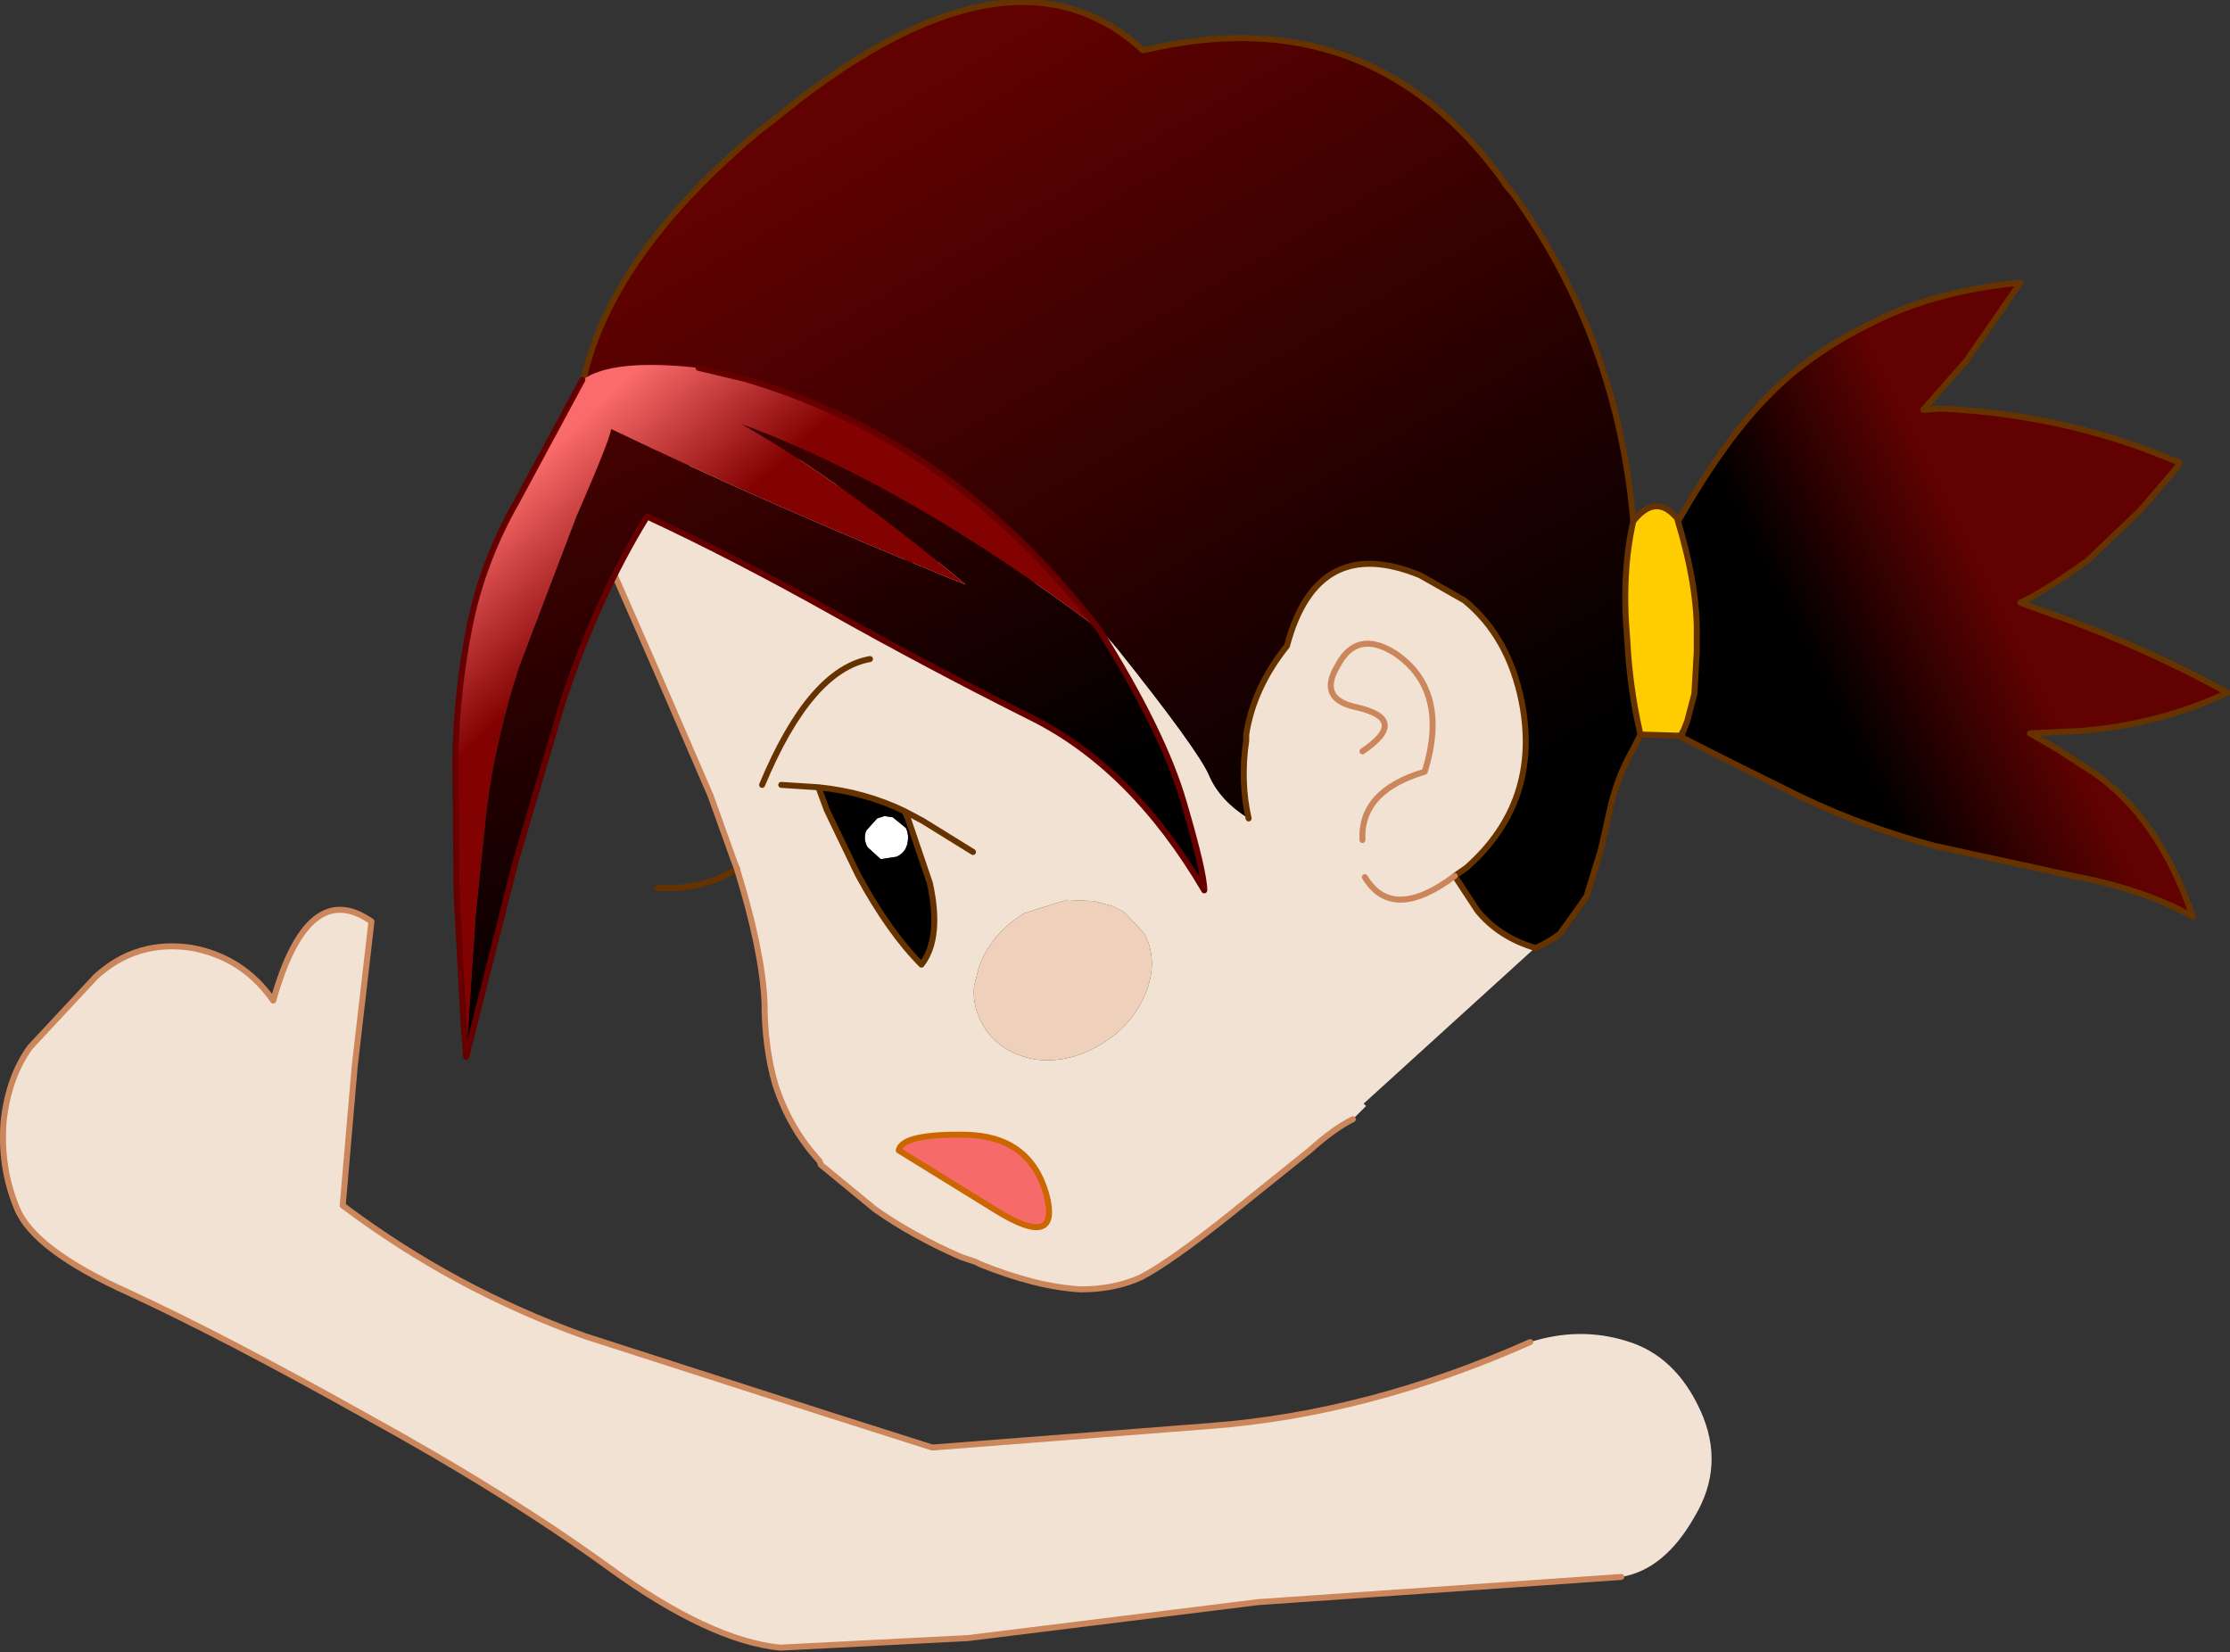
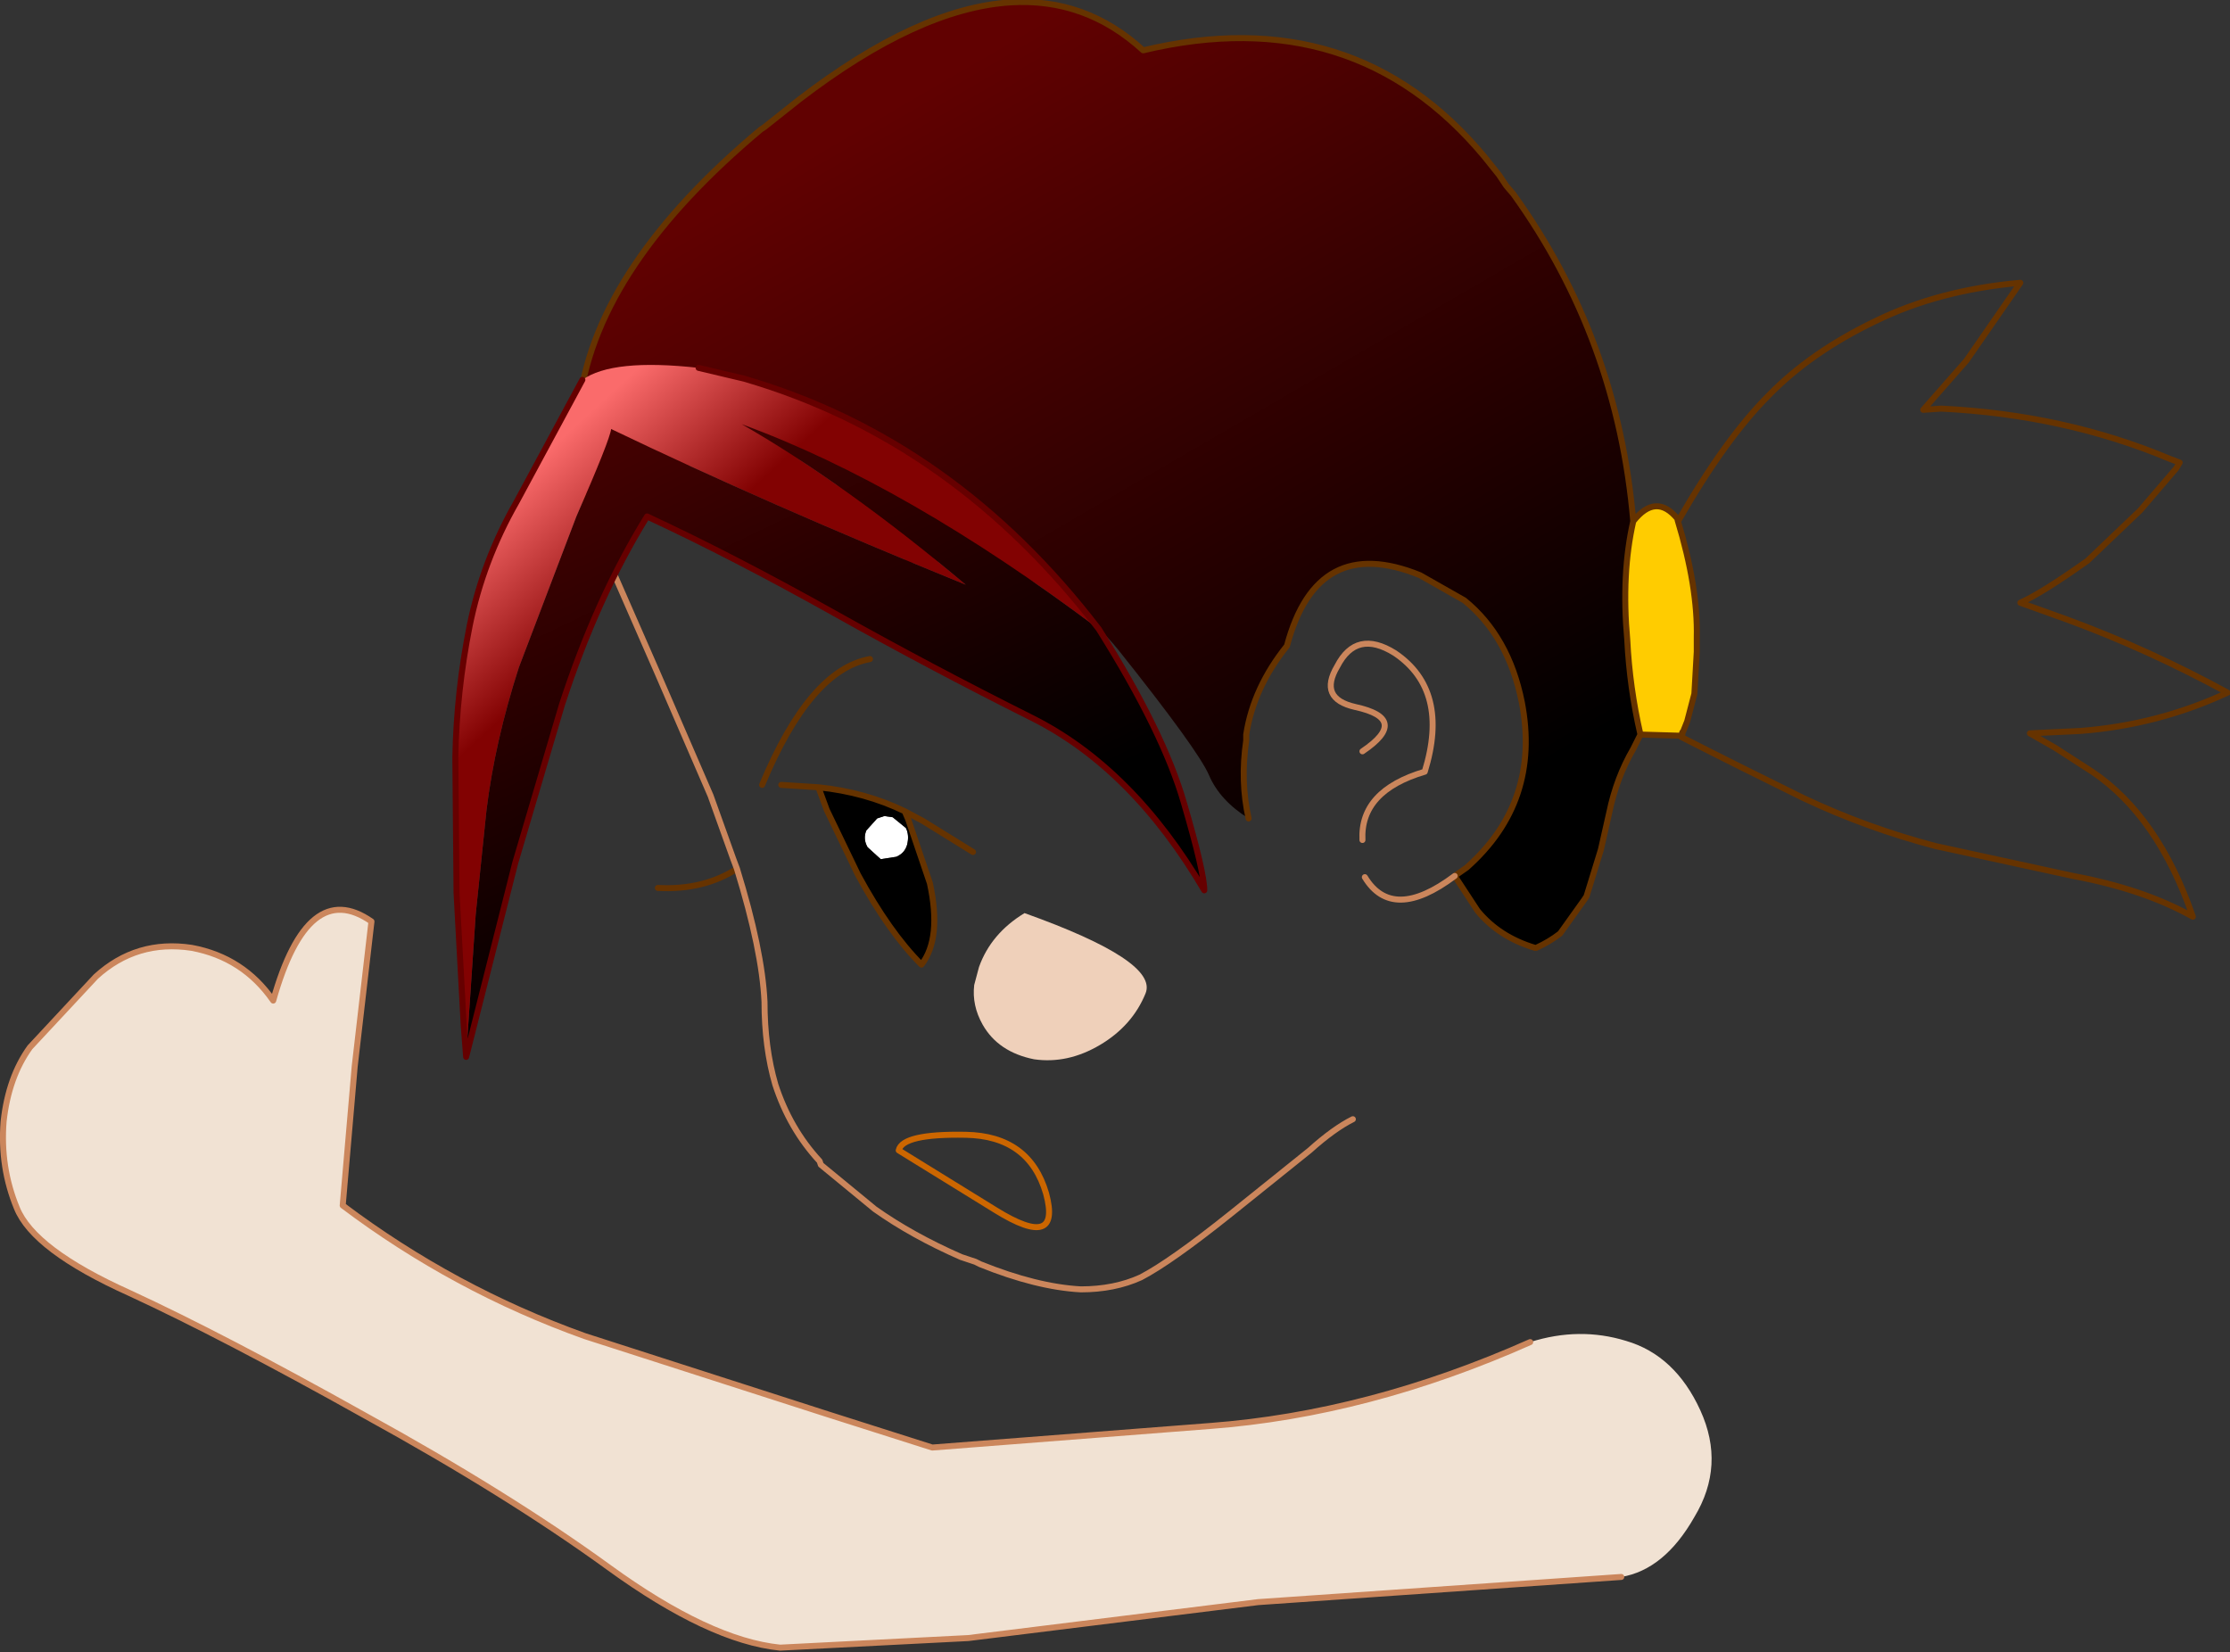
<svg xmlns="http://www.w3.org/2000/svg" height="68.95px" width="93.05px">
  <rect width="100%" height="100%" fill="#333333" stroke="none" />
  <g transform="matrix(1.0, 0.0, 0.0, 1.0, 67.9, 186.0)">
    <path d="M2.3 -155.35 L2.25 -155.3 0.55 -155.35 Q0.1 -157.3 0.0 -159.3 -0.25 -162.05 0.25 -164.25 1.2 -165.45 2.1 -164.35 L2.1 -164.3 Q2.95 -161.5 2.9 -159.4 L2.9 -159.1 2.8 -157.3 2.5 -156.05 2.3 -155.45 2.3 -155.4 2.3 -155.35 M2.25 -155.3 L2.3 -155.45 2.25 -155.3" fill="#ffcc00" fill-rule="evenodd" stroke="none" />
-     <path d="M-3.85 -146.45 L-11.0 -139.95 -10.9 -139.85 -11.45 -139.3 Q-12.25 -138.9 -13.25 -138.0 L-16.55 -135.35 Q-19.05 -133.35 -20.3 -132.7 -21.4 -132.2 -22.8 -132.2 -24.65 -132.3 -27.0 -133.25 L-27.2 -133.35 -27.8 -133.55 Q-29.85 -134.45 -31.4 -135.55 L-33.65 -137.4 -33.7 -137.55 Q-34.95 -138.9 -35.55 -140.75 -36.0 -142.3 -36.0 -144.2 -36.1 -146.35 -37.15 -149.75 L-37.3 -150.15 -38.25 -152.8 -40.5 -158.0 -43.15 -164.05 Q-41.75 -165.25 -40.0 -166.15 -38.3 -167.05 -37.1 -167.1 L-35.05 -166.95 Q-34.15 -166.85 -33.0 -165.8 L-30.0 -162.5 Q-24.65 -163.05 -21.25 -158.9 -17.9 -154.7 -17.45 -153.65 -17.0 -152.6 -15.8 -151.85 -16.15 -153.4 -15.9 -155.1 L-15.9 -155.35 Q-15.6 -157.3 -14.2 -159.05 -12.95 -163.75 -8.65 -162.0 L-6.8 -160.95 Q-4.95 -159.45 -4.4 -156.7 -3.6 -152.55 -6.7 -149.8 L-7.2 -149.45 -6.25 -148.0 Q-5.35 -146.9 -3.85 -146.45 M-35.3 -153.25 L-33.75 -153.15 -35.3 -153.25 M-30.15 -152.15 Q-31.8 -152.95 -33.75 -153.15 L-33.4 -152.2 -32.1 -149.5 Q-30.8 -147.1 -29.45 -145.75 -28.6 -146.85 -29.1 -149.15 L-30.0 -151.8 -30.15 -152.15 -29.4 -151.75 -27.3 -150.45 -29.4 -151.75 -30.15 -152.15 M-36.1 -153.25 Q-34.1 -158.05 -31.6 -158.5 -34.1 -158.05 -36.1 -153.25 M-11.05 -154.65 Q-9.05 -156.0 -11.35 -156.5 -12.9 -156.85 -12.1 -158.2 -11.3 -159.75 -9.7 -158.75 -7.4 -157.2 -8.45 -153.8 -11.15 -153.0 -11.05 -150.95 -11.15 -153.0 -8.45 -153.8 -7.4 -157.2 -9.7 -158.75 -11.3 -159.75 -12.1 -158.2 -12.9 -156.85 -11.35 -156.5 -9.05 -156.0 -11.05 -154.65 M-10.95 -149.4 Q-9.8 -147.5 -7.2 -149.45 -9.8 -147.5 -10.95 -149.4 M-20.1 -144.55 Q-19.55 -145.9 -20.15 -147.05 L-21.0 -147.95 -21.5 -148.2 -22.25 -148.4 -23.4 -148.45 -25.15 -147.9 Q-26.55 -147.05 -27.05 -145.65 L-27.25 -144.9 Q-27.35 -144.05 -26.9 -143.25 -26.25 -142.1 -24.75 -141.8 -23.35 -141.6 -22.0 -142.4 -20.65 -143.2 -20.1 -144.55" fill="#f1e2d3" fill-rule="evenodd" stroke="none" />
-     <path d="M-20.1 -144.55 Q-20.65 -143.2 -22.0 -142.4 -23.35 -141.6 -24.75 -141.8 -26.25 -142.1 -26.9 -143.25 -27.35 -144.05 -27.25 -144.9 L-27.05 -145.65 Q-26.55 -147.05 -25.15 -147.9 L-23.4 -148.45 -22.25 -148.4 -21.5 -148.2 -21.0 -147.95 -20.15 -147.05 Q-19.55 -145.9 -20.1 -144.55" fill="#efd0ba" fill-rule="evenodd" stroke="none" />
+     <path d="M-20.1 -144.55 Q-20.65 -143.2 -22.0 -142.4 -23.35 -141.6 -24.75 -141.8 -26.25 -142.1 -26.9 -143.25 -27.35 -144.05 -27.25 -144.9 L-27.05 -145.65 Q-26.55 -147.05 -25.15 -147.9 Q-19.55 -145.9 -20.1 -144.55" fill="#efd0ba" fill-rule="evenodd" stroke="none" />
    <path d="M-31.0 -151.95 L-30.65 -151.9 -30.1 -151.45 Q-29.95 -151.15 -30.05 -150.75 -30.15 -150.4 -30.5 -150.25 L-31.15 -150.15 -31.7 -150.65 Q-31.9 -151.0 -31.75 -151.35 L-31.3 -151.85 -31.0 -151.95" fill="#ffffff" fill-rule="evenodd" stroke="none" />
    <path d="M-31.0 -151.95 L-31.3 -151.85 -31.75 -151.35 Q-31.9 -151.0 -31.7 -150.65 L-31.15 -150.15 -30.5 -150.25 Q-30.15 -150.4 -30.05 -150.75 -29.95 -151.15 -30.1 -151.45 L-30.65 -151.9 -31.0 -151.95 M-30.15 -152.15 L-30.0 -151.8 -29.1 -149.15 Q-28.6 -146.85 -29.45 -145.75 -30.8 -147.1 -32.1 -149.5 L-33.4 -152.2 -33.75 -153.15 Q-31.8 -152.95 -30.15 -152.15" fill="#000000" fill-rule="evenodd" stroke="none" />
    <path d="M0.55 -155.35 L0.25 -154.75 Q-0.45 -153.55 -0.75 -152.1 L-1.1 -150.55 -1.7 -148.6 -1.8 -148.45 -2.8 -147.05 Q-3.25 -146.7 -3.8 -146.45 L-3.85 -146.45 Q-5.35 -146.9 -6.25 -148.0 L-7.2 -149.45 -6.7 -149.8 Q-3.6 -152.55 -4.4 -156.7 -4.95 -159.45 -6.8 -160.95 L-8.65 -162.0 Q-12.95 -163.75 -14.2 -159.05 -15.6 -157.3 -15.9 -155.35 L-15.9 -155.1 Q-16.15 -153.4 -15.8 -151.85 -17.0 -152.6 -17.45 -153.65 -17.9 -154.7 -21.25 -158.9 -24.65 -163.05 -30.0 -162.5 L-33.0 -165.8 Q-34.15 -166.85 -35.05 -166.95 L-37.1 -167.1 Q-38.3 -167.05 -40.0 -166.15 -41.75 -165.25 -43.15 -164.05 L-43.2 -164.1 Q-44.1 -166.75 -43.7 -169.35 -42.9 -174.95 -36.15 -180.6 L-36.0 -180.7 -34.55 -181.85 Q-29.6 -185.65 -25.75 -185.9 -22.6 -186.1 -20.2 -183.9 -11.4 -186.0 -5.95 -179.45 L-5.35 -178.7 -5.05 -178.25 -4.75 -177.9 Q-0.4 -171.85 0.25 -164.25 -0.25 -162.05 0.0 -159.3 0.1 -157.3 0.55 -155.35" fill="url(#gradient0)" fill-rule="evenodd" stroke="none" />
-     <path d="M2.15 -164.3 Q4.1 -167.7 5.9 -169.5 7.65 -171.3 10.35 -172.6 13.0 -173.9 16.4 -174.2 L14.15 -170.95 12.35 -168.9 13.1 -168.95 Q18.25 -168.7 22.65 -166.85 L23.05 -166.7 22.9 -166.45 21.4 -164.7 19.2 -162.6 Q17.3 -161.25 16.4 -160.85 L18.35 -160.15 Q21.75 -158.9 25.05 -157.1 22.15 -155.75 18.9 -155.5 L16.8 -155.4 17.85 -154.8 19.4 -153.8 Q22.15 -151.95 23.6 -147.75 21.55 -148.9 18.6 -149.45 L12.85 -150.7 Q10.0 -151.45 7.35 -152.7 4.7 -154.0 2.25 -155.25 L2.3 -155.35 2.3 -155.4 2.5 -155.9 2.8 -157.05 2.9 -158.8 2.9 -159.1 2.9 -159.4 Q2.95 -161.5 2.1 -164.3 L2.15 -164.3" fill="url(#gradient1)" fill-rule="evenodd" stroke="none" />
    <path d="M2.15 -164.3 Q4.1 -167.7 5.9 -169.5 7.65 -171.3 10.35 -172.6 13.0 -173.9 16.4 -174.2 L14.15 -170.95 12.35 -168.9 13.1 -168.95 Q18.25 -168.7 22.65 -166.85 L23.05 -166.7 22.9 -166.45 21.4 -164.7 19.2 -162.6 Q17.3 -161.25 16.4 -160.85 L18.35 -160.15 Q21.75 -158.9 25.05 -157.1 22.15 -155.75 18.9 -155.5 L16.8 -155.4 17.85 -154.8 19.4 -153.8 Q22.15 -151.95 23.6 -147.75 21.55 -148.9 18.6 -149.45 L12.85 -150.7 Q10.0 -151.45 7.35 -152.7 4.7 -154.0 2.25 -155.25 L2.3 -155.35 2.3 -155.4 2.5 -155.9 2.8 -157.05 2.9 -158.8 2.9 -159.1 2.9 -159.4 Q2.95 -161.5 2.1 -164.3 M2.25 -155.3 L0.55 -155.35 0.25 -154.75 Q-0.45 -153.55 -0.75 -152.1 L-1.1 -150.55 -1.7 -148.6 -1.8 -148.45 -2.8 -147.05 Q-3.25 -146.7 -3.8 -146.45 L-3.85 -146.45 Q-5.35 -146.9 -6.25 -148.0 L-7.2 -149.45 -6.7 -149.8 Q-3.6 -152.55 -4.4 -156.7 -4.95 -159.45 -6.8 -160.95 L-8.65 -162.0 Q-12.95 -163.75 -14.2 -159.05 -15.6 -157.3 -15.9 -155.35 L-15.9 -155.1 Q-16.15 -153.4 -15.8 -151.85 M-37.15 -149.75 Q-38.55 -148.85 -40.45 -148.95 M0.25 -164.25 Q1.2 -165.45 2.1 -164.35 M2.3 -155.45 L2.25 -155.3 M-43.2 -164.1 Q-44.1 -166.75 -43.7 -169.35 -42.9 -174.95 -36.15 -180.6 L-36.0 -180.7 -34.55 -181.85 Q-29.6 -185.65 -25.75 -185.9 -22.6 -186.1 -20.2 -183.9 -11.4 -186.0 -5.95 -179.45 L-5.35 -178.7 -5.05 -178.25 -4.75 -177.9 Q-0.4 -171.85 0.25 -164.25 -0.25 -162.05 0.0 -159.3 0.1 -157.3 0.55 -155.35 M-33.75 -153.15 L-35.3 -153.25 M-30.15 -152.15 L-30.0 -151.8 -29.1 -149.15 Q-28.6 -146.85 -29.45 -145.75 -30.8 -147.1 -32.1 -149.5 L-33.4 -152.2 -33.75 -153.15 Q-31.8 -152.95 -30.15 -152.15 L-29.4 -151.75 -27.3 -150.45 M-31.6 -158.5 Q-34.1 -158.05 -36.1 -153.25" fill="none" stroke="#663300" stroke-linecap="round" stroke-linejoin="round" stroke-width="0.25" />
    <path d="M-11.45 -139.3 Q-12.25 -138.9 -13.25 -138.0 L-16.55 -135.35 Q-19.05 -133.35 -20.3 -132.7 -21.4 -132.2 -22.8 -132.2 -24.65 -132.3 -27.0 -133.25 L-27.2 -133.35 -27.8 -133.55 Q-29.85 -134.45 -31.4 -135.55 L-33.65 -137.4 -33.7 -137.55 Q-34.95 -138.9 -35.55 -140.75 -36.0 -142.3 -36.0 -144.2 -36.1 -146.35 -37.15 -149.75 L-37.3 -150.15 -38.25 -152.8 -40.5 -158.0 -43.15 -164.05 M-11.05 -150.95 Q-11.15 -153.0 -8.45 -153.8 -7.4 -157.2 -9.7 -158.75 -11.3 -159.75 -12.1 -158.2 -12.9 -156.85 -11.35 -156.5 -9.05 -156.0 -11.05 -154.65 M-7.2 -149.45 Q-9.8 -147.5 -10.95 -149.4" fill="none" stroke="#cb865c" stroke-linecap="round" stroke-linejoin="round" stroke-width="0.25" />
-     <path d="M-27.6 -138.65 Q-24.95 -138.6 -24.25 -136.2 -23.6 -133.8 -26.35 -135.5 L-30.4 -138.0 Q-30.25 -138.7 -27.6 -138.65" fill="#f76a6a" fill-rule="evenodd" stroke="none" />
    <path d="M-27.6 -138.65 Q-24.95 -138.6 -24.25 -136.2 -23.6 -133.8 -26.35 -135.5 L-30.4 -138.0 Q-30.25 -138.7 -27.6 -138.65 Z" fill="none" stroke="#cc6600" stroke-linecap="round" stroke-linejoin="round" stroke-width="0.25" />
    <path d="M-22.05 -159.75 Q-19.35 -155.45 -18.5 -152.5 -17.65 -149.6 -17.65 -148.85 -20.65 -153.95 -24.85 -156.05 -29.05 -158.15 -33.15 -160.45 -37.35 -162.8 -40.9 -164.45 -43.0 -161.05 -44.45 -156.6 L-46.4 -150.0 -48.45 -141.9 -48.05 -147.85 -47.6 -152.2 Q-47.25 -155.05 -46.25 -158.15 L-43.85 -164.45 Q-42.45 -167.65 -42.4 -168.1 -35.95 -165.0 -27.6 -161.6 -32.6 -165.8 -36.95 -168.3 -30.1 -165.8 -22.05 -159.75" fill="url(#gradient2)" fill-rule="evenodd" stroke="none" />
    <path d="M-38.75 -170.65 L-36.85 -170.2 Q-28.1 -167.65 -22.05 -159.75 -30.1 -165.8 -36.95 -168.3 -32.6 -165.8 -27.6 -161.6 -35.95 -165.0 -42.4 -168.1 -42.45 -167.65 -43.85 -164.45 L-46.25 -158.15 Q-47.25 -155.05 -47.6 -152.2 L-48.05 -147.85 -48.45 -141.9 -48.55 -143.2 -48.85 -148.75 -48.9 -154.4 Q-48.85 -157.15 -48.3 -159.9 -47.75 -162.6 -46.35 -165.05 L-43.6 -170.15 Q-42.35 -171.05 -38.75 -170.65" fill="url(#gradient3)" fill-rule="evenodd" stroke="none" />
    <path d="M-38.75 -170.65 L-36.85 -170.2 Q-28.1 -167.65 -22.05 -159.75 -19.35 -155.45 -18.5 -152.5 -17.65 -149.6 -17.65 -148.85 -20.65 -153.95 -24.85 -156.05 -29.05 -158.15 -33.15 -160.45 -37.35 -162.8 -40.9 -164.45 -43.0 -161.05 -44.45 -156.6 L-46.4 -150.0 -48.45 -141.9 -48.55 -143.2 -48.85 -148.75 -48.9 -154.4 Q-48.85 -157.15 -48.3 -159.9 -47.75 -162.6 -46.35 -165.05 L-43.6 -170.15" fill="none" stroke="#660000" stroke-linecap="round" stroke-linejoin="round" stroke-width="0.25" />
    <path d="M-0.25 -120.2 L-15.4 -119.15 -27.5 -117.65 -35.35 -117.25 Q-38.3 -117.55 -42.5 -120.6 -46.7 -123.65 -52.7 -126.95 -58.6 -130.25 -62.5 -132.05 -66.5 -133.85 -67.2 -135.6 -67.9 -137.3 -67.75 -139.2 -67.55 -141.05 -66.65 -142.3 L-63.9 -145.25 Q-62.2 -146.8 -59.9 -146.45 -57.75 -146.05 -56.5 -144.25 -55.05 -149.4 -52.4 -147.55 L-53.1 -141.5 -53.6 -135.7 Q-48.95 -132.2 -43.5 -130.25 L-33.4 -127.0 -29.0 -125.6 -17.4 -126.5 Q-10.8 -127.0 -4.05 -130.0 -2.0 -130.65 -0.05 -130.05 2.0 -129.45 3.05 -127.15 4.1 -124.85 2.8 -122.7 1.55 -120.5 -0.25 -120.2" fill="#f1e2d3" fill-rule="evenodd" stroke="none" />
    <path d="M-0.25 -120.2 L-15.4 -119.15 -27.5 -117.65 -35.35 -117.25 Q-38.3 -117.55 -42.5 -120.6 -46.7 -123.65 -52.7 -126.95 -58.6 -130.25 -62.5 -132.05 -66.5 -133.85 -67.2 -135.6 -67.9 -137.3 -67.75 -139.2 -67.55 -141.05 -66.65 -142.3 L-63.9 -145.25 Q-62.2 -146.8 -59.9 -146.45 -57.75 -146.05 -56.5 -144.25 -55.05 -149.4 -52.4 -147.55 L-53.1 -141.5 -53.6 -135.7 Q-48.95 -132.2 -43.5 -130.25 L-33.4 -127.0 -29.0 -125.6 -17.4 -126.5 Q-10.8 -127.0 -4.05 -130.0" fill="none" stroke="#cb865c" stroke-linecap="round" stroke-linejoin="round" stroke-width="0.25" />
  </g>
  <defs>
    <linearGradient gradientTransform="matrix(-0.011, -0.02, 0.031, -0.018, -28.35, -161.3)" gradientUnits="userSpaceOnUse" id="gradient0" spreadMethod="pad" x1="-819.2" x2="819.2">
      <stop offset="0.0" stop-color="#000000" />
      <stop offset="1.0" stop-color="#610101" />
    </linearGradient>
    <linearGradient gradientTransform="matrix(0.005, -0.001, 0.008, 0.016, 11.05, -160.75)" gradientUnits="userSpaceOnUse" id="gradient1" spreadMethod="pad" x1="-819.2" x2="819.2">
      <stop offset="0.0" stop-color="#000000" />
      <stop offset="1.0" stop-color="#610101" />
    </linearGradient>
    <linearGradient gradientTransform="matrix(-0.008, -0.017, 0.027, -0.013, -33.0, -165.4)" gradientUnits="userSpaceOnUse" id="gradient2" spreadMethod="pad" x1="-819.2" x2="819.2">
      <stop offset="0.0" stop-color="#000000" />
      <stop offset="1.0" stop-color="#610101" />
    </linearGradient>
    <linearGradient gradientTransform="matrix(0.003, 0.003, -0.012, 0.011, -44.8, -162.7)" gradientUnits="userSpaceOnUse" id="gradient3" spreadMethod="pad" x1="-819.2" x2="819.2">
      <stop offset="0.0" stop-color="#fa6b6b" />
      <stop offset="1.0" stop-color="#820202" />
    </linearGradient>
  </defs>
</svg>